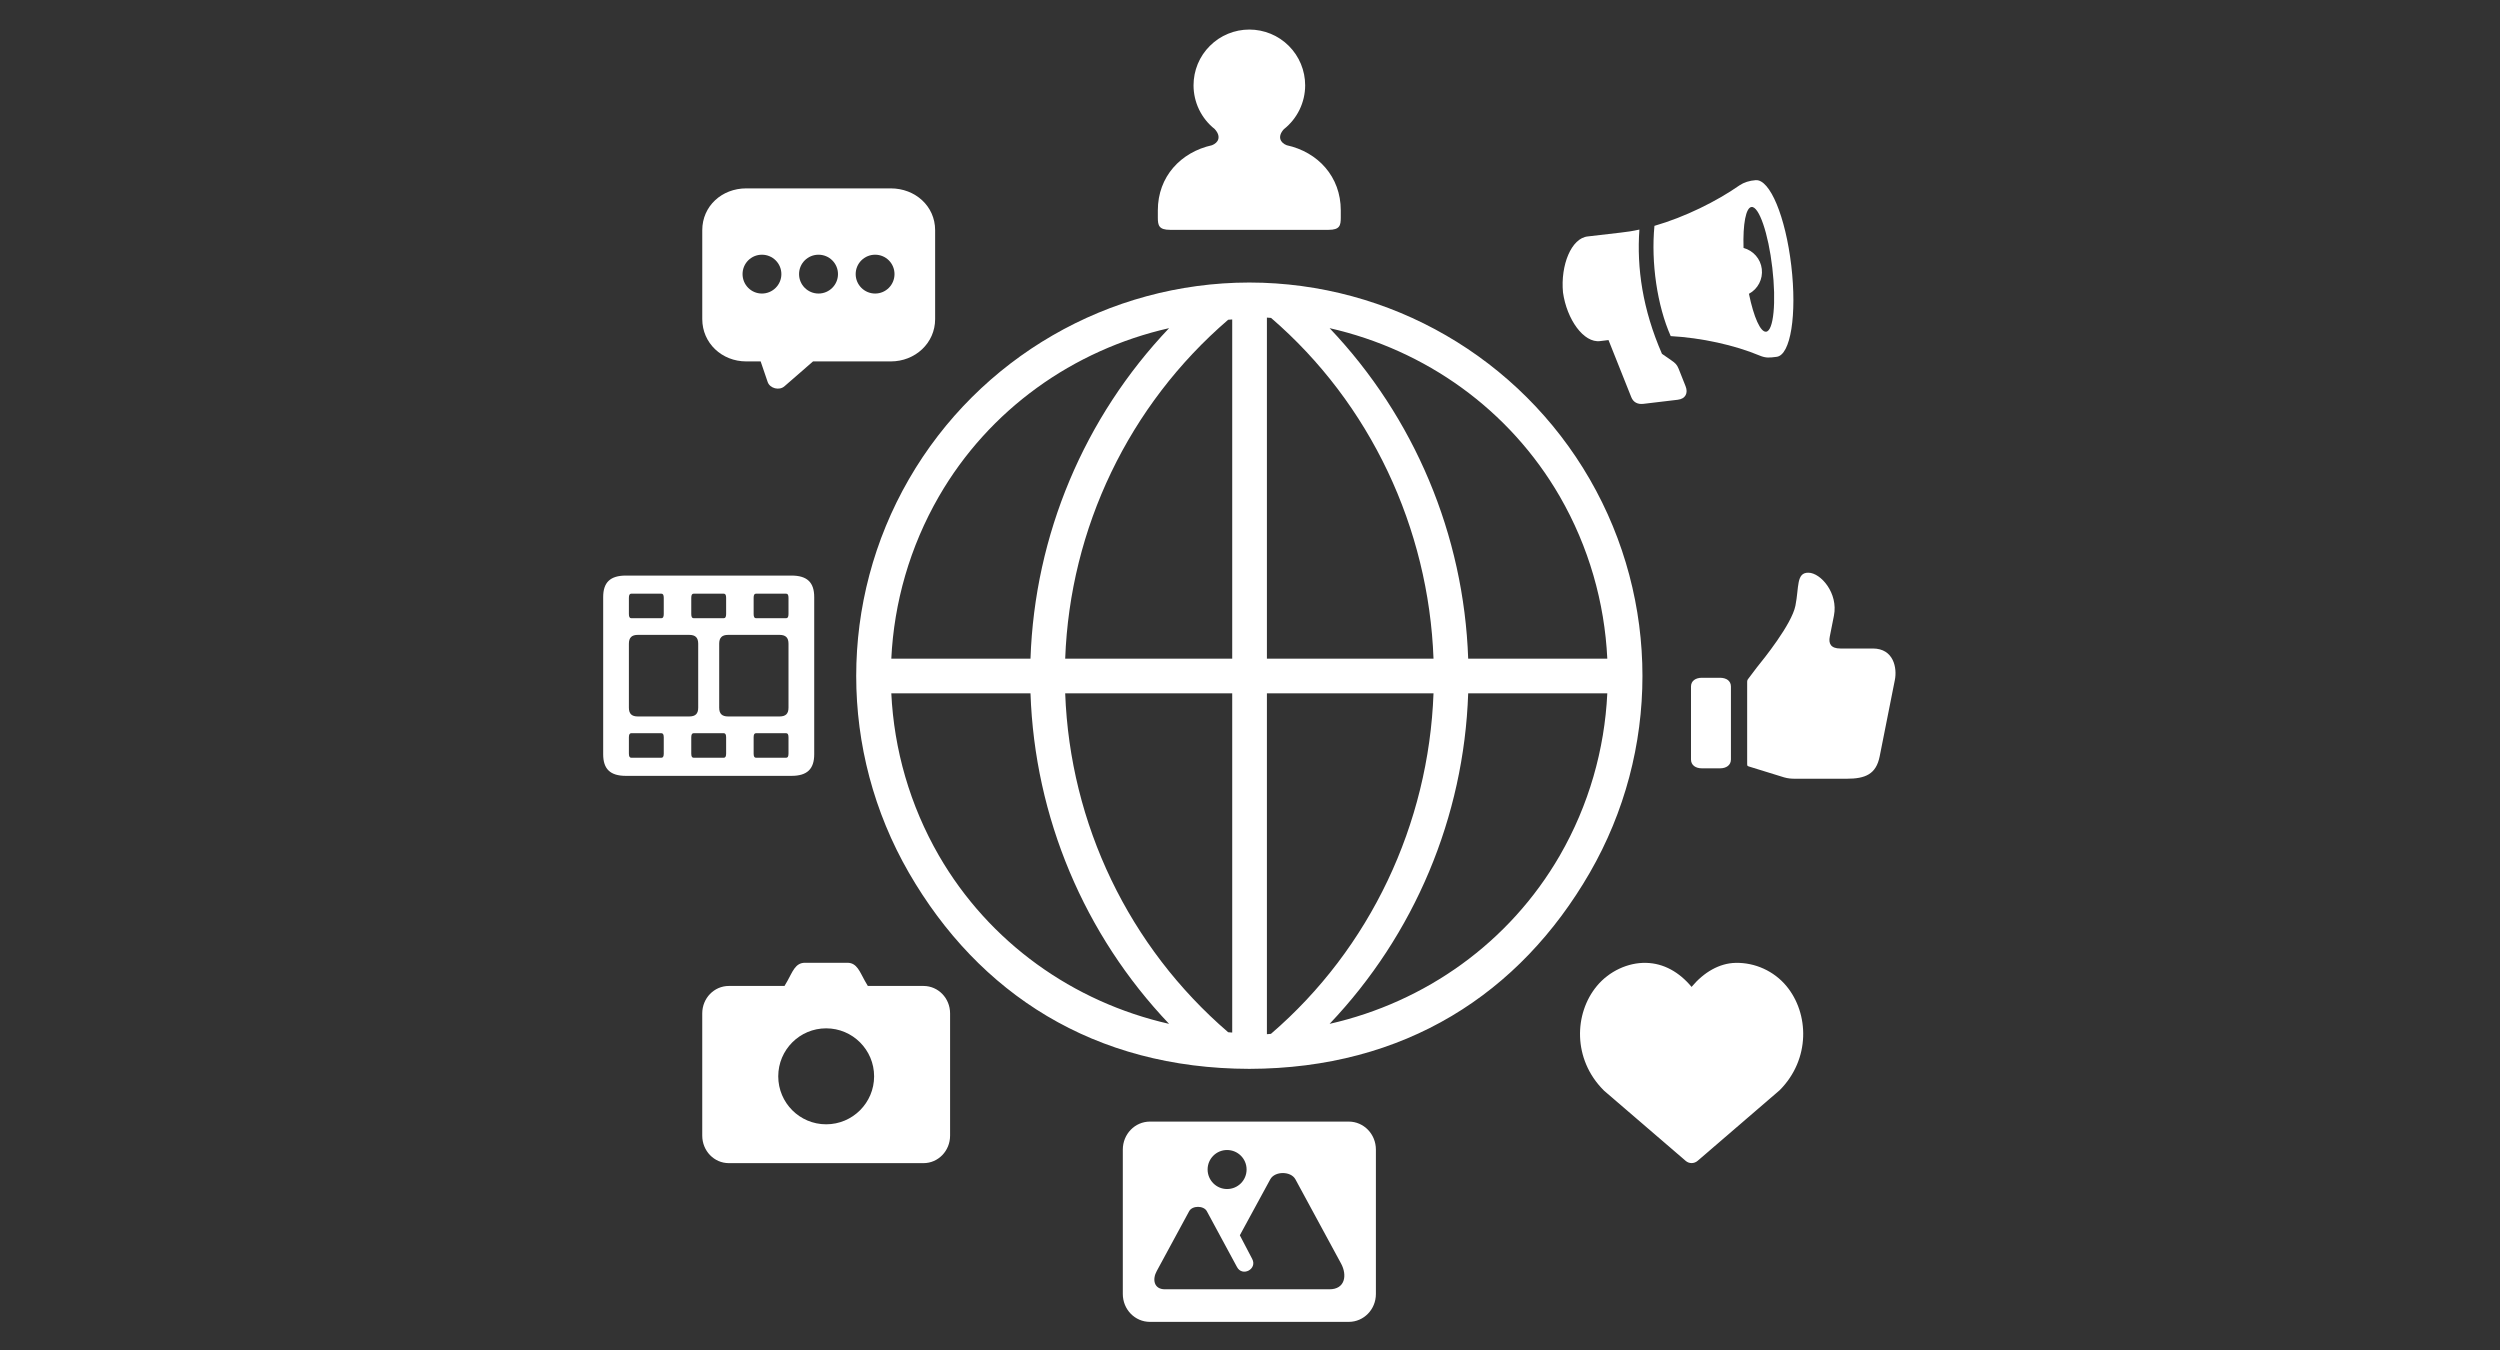
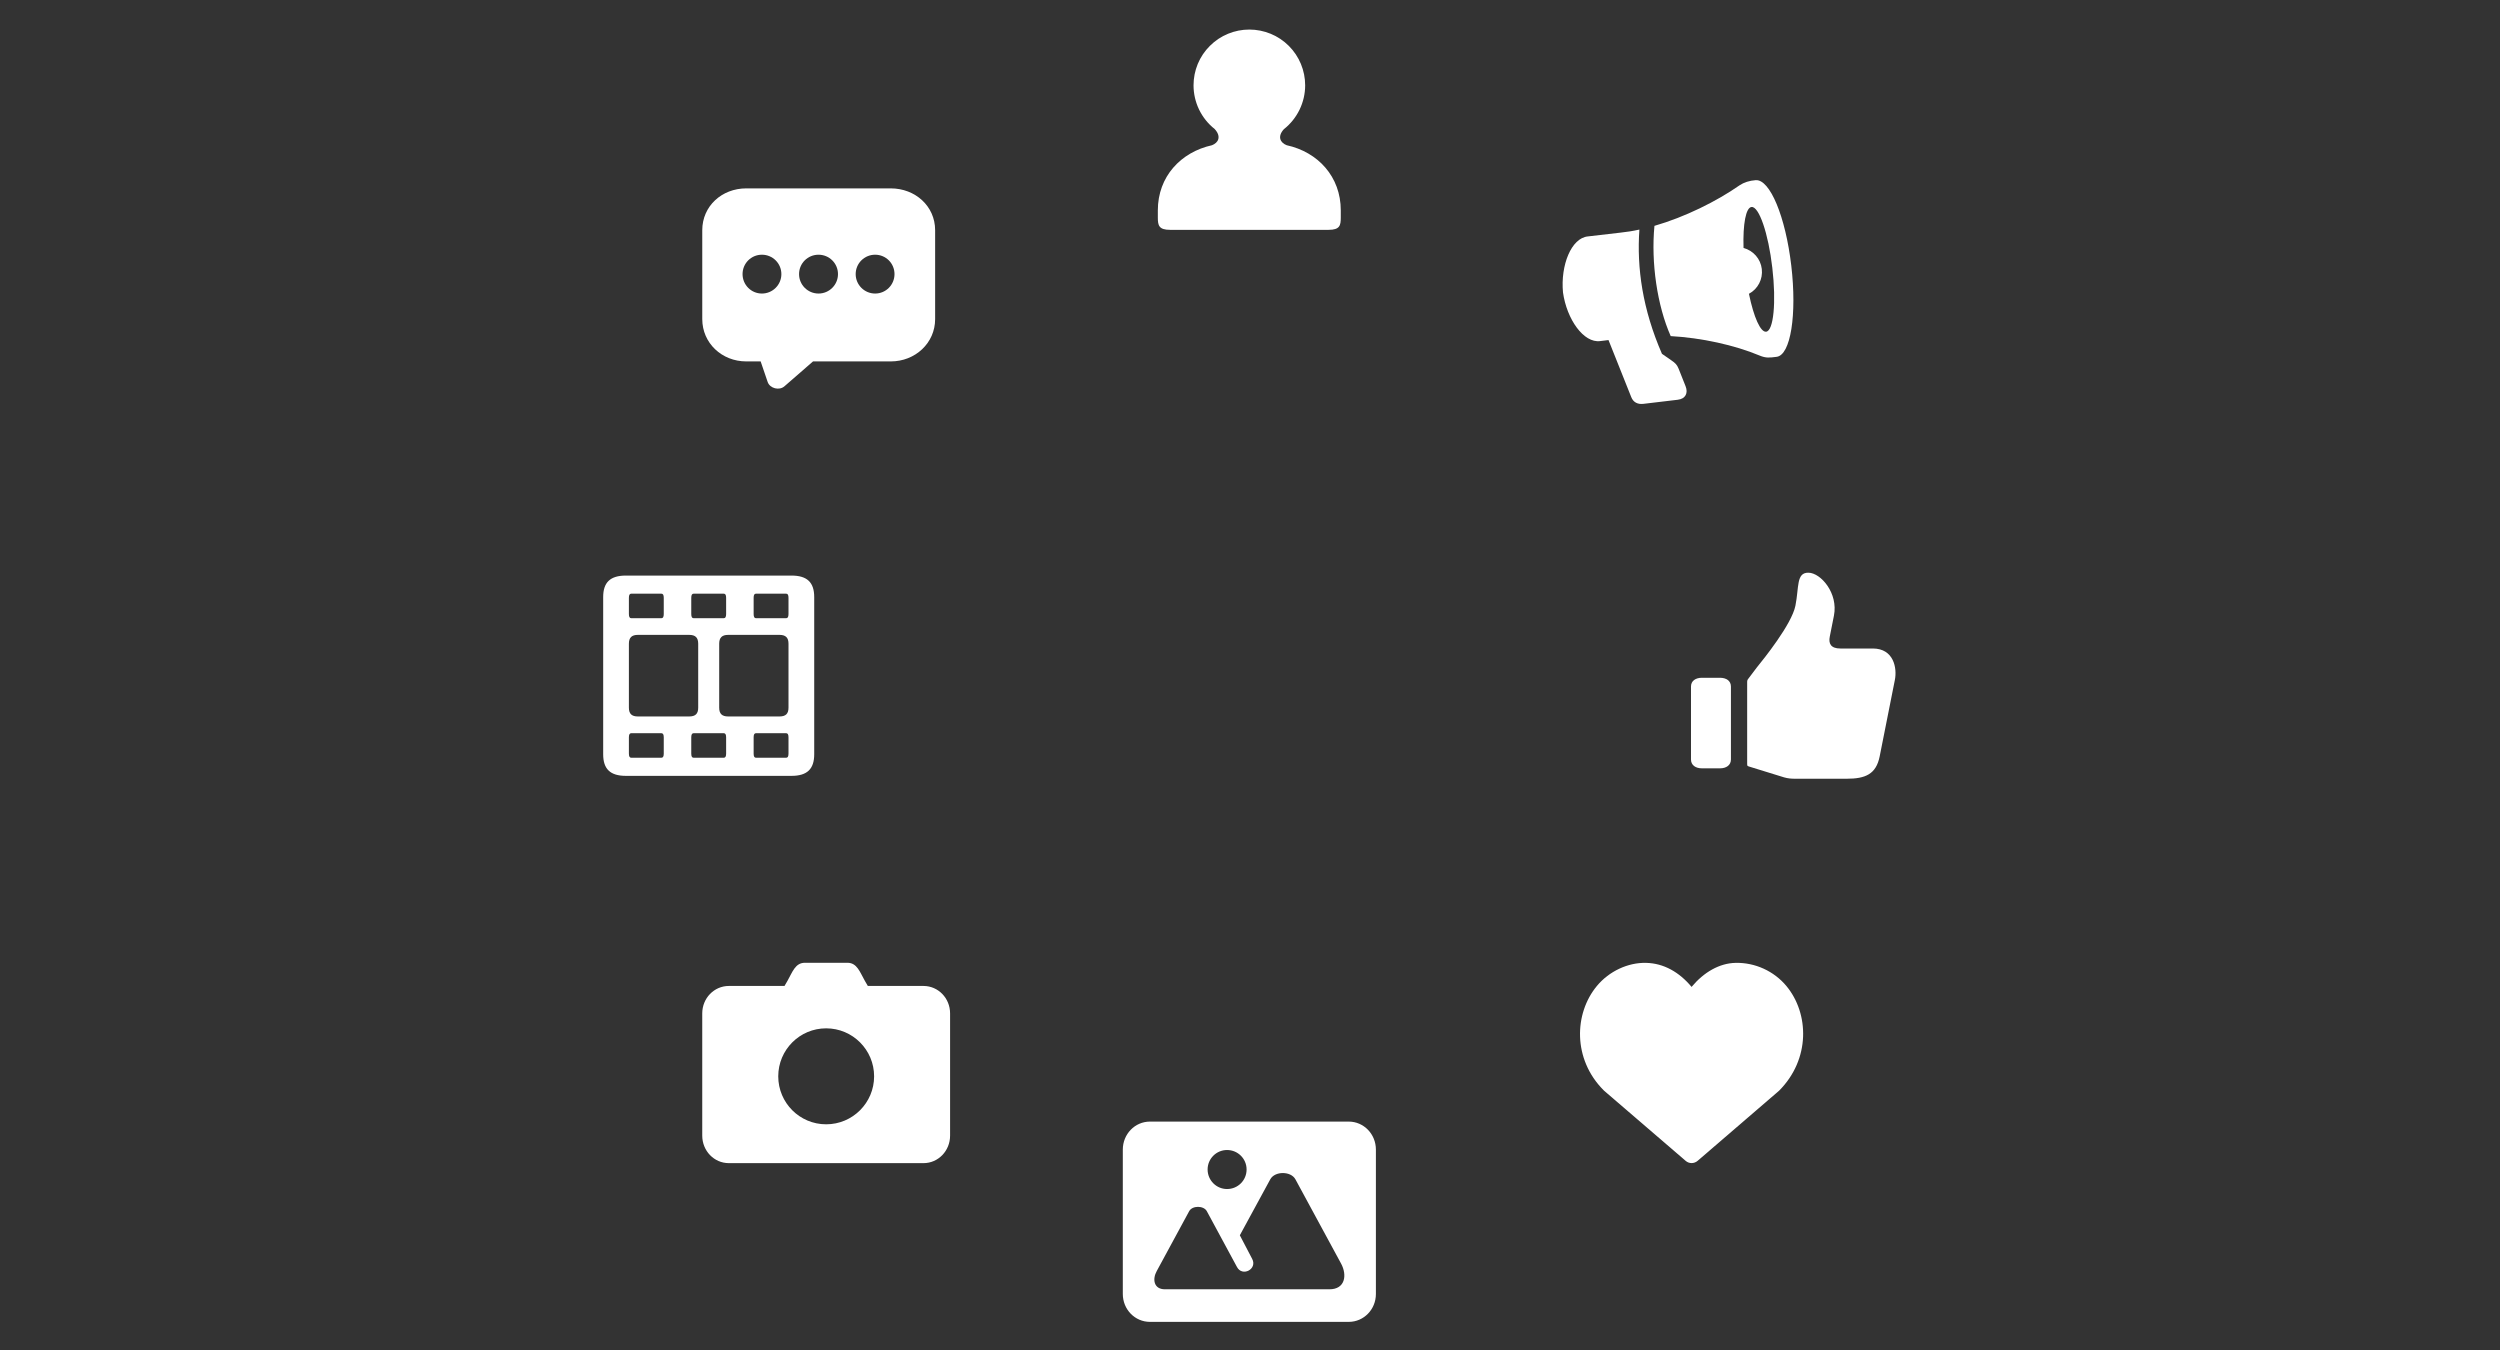
<svg xmlns="http://www.w3.org/2000/svg" width="1200" zoomAndPan="magnify" viewBox="0 0 900 486" height="648" preserveAspectRatio="xMidYMid meet">
  <rect x="0" y="0" width="900" height="486" fill="#333333" stroke="none" />
-   <path fill="#ffffff" d="M 528.547 249.605 L 578.629 249.605 C 577.66 269.801 571.992 289.844 561.539 307.973 C 543.414 339.348 513.145 360.758 478.652 368.59 C 509.18 336.484 527.035 294.172 528.547 249.605 Z M 456.086 249.605 L 516.066 249.605 C 514.332 296.609 493.312 341.422 457.547 372.18 C 457.062 372.211 456.574 372.305 456.086 372.305 Z M 383.469 249.605 L 443.598 249.605 L 443.598 371.723 C 443.105 371.699 442.621 371.637 442.137 371.605 C 406.371 340.836 385.203 296.609 383.469 249.605 Z M 320.871 249.605 L 370.977 249.605 C 372.5 294.172 390.32 336.48 420.871 368.59 C 386.387 360.766 356.105 339.348 337.984 307.973 C 327.535 289.844 321.84 269.801 320.871 249.605 Z M 478.652 118.133 C 513.137 125.965 543.414 147.375 561.539 178.75 C 571.992 196.887 577.66 216.922 578.629 237.117 L 528.547 237.117 C 527 192.559 509.18 150.242 478.652 118.133 Z M 420.871 118.133 C 390.344 150.242 372.496 192.559 370.977 237.117 L 320.871 237.117 C 321.84 216.922 327.543 196.879 337.988 178.75 C 356.105 147.375 386.391 125.965 420.871 118.133 Z M 443.598 115 L 443.598 237.117 L 383.469 237.117 C 385.203 190.141 406.371 145.879 442.137 115.113 C 442.621 115.086 443.105 115.023 443.598 115 Z M 456.086 114.332 C 456.605 114.359 457.09 114.414 457.582 114.449 C 493.312 145.219 514.332 190.148 516.066 237.125 L 456.086 237.125 Z M 449.656 101.711 C 399.148 101.773 352.453 128.766 327.199 172.531 C 301.914 216.344 301.914 270.375 327.199 314.184 C 352.359 357.738 393.82 384.672 449.742 384.789 C 505.699 384.672 547.16 357.738 572.32 314.184 C 597.605 270.375 597.605 216.344 572.32 172.531 C 547.043 128.766 500.371 101.773 449.859 101.711 C 449.832 101.711 449.766 101.711 449.738 101.711 C 449.711 101.711 449.688 101.711 449.656 101.711 Z M 449.656 101.711 " fill-opacity="1" fill-rule="nonzero" />
  <path fill="#ffffff" d="M 272.16 263.953 L 283.004 263.953 C 283.59 263.953 283.859 264.414 283.859 265.449 L 283.859 271.297 C 283.859 272.328 283.586 272.789 283.004 272.789 L 272.16 272.789 C 271.578 272.789 271.309 272.328 271.309 271.297 L 271.309 265.449 C 271.301 264.414 271.578 263.953 272.16 263.953 Z M 249.707 263.953 L 260.551 263.953 C 261.133 263.953 261.406 264.414 261.406 265.449 L 261.406 271.297 C 261.406 272.328 261.133 272.789 260.551 272.789 L 249.707 272.789 C 249.129 272.789 248.855 272.328 248.855 271.297 L 248.855 265.449 C 248.855 264.414 249.129 263.953 249.707 263.953 Z M 227.258 263.953 L 238.098 263.953 C 238.68 263.953 238.953 264.414 238.953 265.449 L 238.953 271.297 C 238.953 272.328 238.68 272.789 238.098 272.789 L 227.258 272.789 C 226.676 272.789 226.402 272.328 226.402 271.297 L 226.402 265.449 C 226.402 264.414 226.676 263.953 227.258 263.953 Z M 262.137 228.555 L 280.625 228.555 C 282.852 228.555 283.859 229.562 283.859 231.727 L 283.859 254.781 C 283.859 256.949 282.852 257.926 280.625 257.926 L 262.137 257.926 C 259.914 257.926 258.91 256.949 258.91 254.781 L 258.91 231.727 C 258.91 229.562 259.914 228.555 262.137 228.555 Z M 229.629 228.555 L 248.125 228.555 C 250.348 228.555 251.352 229.562 251.352 231.727 L 251.352 254.781 C 251.352 256.949 250.348 257.926 248.125 257.926 L 229.629 257.926 C 227.406 257.926 226.402 256.949 226.402 254.781 L 226.402 231.727 C 226.402 229.562 227.406 228.555 229.629 228.555 Z M 272.16 213.723 L 283.004 213.723 C 283.59 213.723 283.859 214.18 283.859 215.215 L 283.859 221.062 C 283.859 222.07 283.586 222.559 283.004 222.559 L 272.16 222.559 C 271.578 222.559 271.309 222.07 271.309 221.062 L 271.309 215.215 C 271.301 214.18 271.578 213.723 272.16 213.723 Z M 249.707 213.723 L 260.551 213.723 C 261.133 213.723 261.406 214.18 261.406 215.215 L 261.406 221.062 C 261.406 222.07 261.133 222.559 260.551 222.559 L 249.707 222.559 C 249.129 222.559 248.855 222.07 248.855 221.062 L 248.855 215.215 C 248.855 214.18 249.129 213.723 249.707 213.723 Z M 227.258 213.723 L 238.098 213.723 C 238.68 213.723 238.953 214.18 238.953 215.215 L 238.953 221.062 C 238.953 222.07 238.68 222.559 238.098 222.559 L 227.258 222.559 C 226.676 222.559 226.402 222.07 226.402 221.062 L 226.402 215.215 C 226.402 214.18 226.676 213.723 227.258 213.723 Z M 225.309 207.207 C 219.707 207.207 217.145 209.641 217.145 214.941 L 217.145 271.543 C 217.145 276.863 219.707 279.309 225.309 279.309 L 284.953 279.309 C 290.555 279.309 293.117 276.863 293.117 271.543 L 293.117 214.941 C 293.117 209.641 290.555 207.207 284.953 207.207 Z M 225.309 207.207 " fill-opacity="1" fill-rule="nonzero" />
  <path fill="#ffffff" d="M 449.75 10.641 C 444.449 10.641 439.332 12.734 435.555 16.52 C 431.777 20.262 429.672 25.379 429.672 30.715 C 429.672 36.836 432.473 42.656 437.293 46.457 C 439.82 49.234 438.539 51.43 436.316 52.281 C 425.074 54.773 416.82 63.582 416.82 75.73 L 416.82 78.316 C 416.82 81.156 417.191 82.742 421.238 82.742 L 478.293 82.742 C 482.344 82.742 482.68 81.156 482.68 78.316 L 482.68 75.73 C 482.68 63.582 474.453 54.746 463.215 52.281 C 460.992 51.43 459.711 49.266 462.18 46.523 C 467.02 42.715 469.859 36.867 469.859 30.715 C 469.859 25.379 467.73 20.262 463.98 16.52 C 460.195 12.734 455.078 10.641 449.75 10.641 Z M 449.75 10.641 " fill-opacity="1" fill-rule="nonzero" />
  <path fill="#ffffff" d="M 628.98 245.676 L 628.98 275.039 C 628.98 275.836 629.133 275.77 629.863 276.016 L 642.293 279.855 C 643.66 280.25 644.879 280.344 646.254 280.344 L 664.84 280.344 C 671.512 280.344 675.406 278.73 676.684 272.297 L 682.141 244.828 C 683.023 240.562 681.77 233.461 674.223 233.461 L 662.523 233.461 C 659.113 233.461 658.203 231.691 658.723 229.168 L 660.215 221.641 C 661.828 213.543 655.488 206.238 651.047 206.172 C 646.598 206.109 647.695 211.32 646.352 218.047 C 645.012 224.781 634.777 237.426 632.402 240.352 L 629.414 244.312 C 629.016 244.793 628.98 245.066 628.98 245.676 Z M 628.98 245.676 " fill-opacity="1" fill-rule="nonzero" />
  <path fill="#ffffff" d="M 612.656 276.598 C 610.492 276.598 608.758 275.504 608.758 273.426 L 608.758 247.141 C 608.758 245.066 610.492 244 612.656 244 L 619.238 244 C 621.395 244 623.133 245.066 623.133 247.141 L 623.133 273.426 C 623.133 275.496 621.395 276.598 619.238 276.598 Z M 612.656 276.598 " fill-opacity="1" fill-rule="nonzero" />
  <path fill="#ffffff" d="M 461.809 422.297 C 463.609 422.297 465.496 423 466.348 424.551 L 482.801 454.91 C 485.023 459.031 484.293 464.172 478.559 464.145 L 419.379 464.145 C 415.324 464.145 414.809 460.488 416.418 457.594 L 428.086 436.055 C 428.664 434.961 430.004 434.469 431.285 434.469 C 432.539 434.469 433.906 434.961 434.484 436.078 L 445.301 456.098 C 447.219 459.777 452.734 456.887 450.785 453.203 L 446.34 444.703 L 457.305 424.539 C 458.156 423 460.051 422.297 461.809 422.297 Z M 441.738 414.004 C 445.637 414.004 448.773 417.145 448.773 421.016 C 448.773 424.918 445.637 428.051 441.738 428.051 C 437.871 428.051 434.738 424.887 434.738 421.016 C 434.738 417.145 437.871 414.004 441.738 414.004 Z M 413.992 403.773 C 408.562 403.773 404.211 408.277 404.211 413.859 L 404.211 465.828 C 404.211 471.402 408.562 475.875 413.992 475.875 L 485.543 475.875 C 490.965 475.875 495.324 471.402 495.324 465.828 L 495.324 413.859 C 495.324 408.277 490.965 403.773 485.543 403.773 Z M 413.992 403.773 " fill-opacity="1" fill-rule="nonzero" />
-   <path fill="#ffffff" d="M 574.883 354.945 C 566.66 364.848 566.145 381.293 577.293 392.477 C 577.352 392.527 577.414 392.598 577.473 392.656 L 606.84 417.91 C 608.055 418.977 609.887 418.977 611.133 417.91 L 640.469 392.656 C 640.562 392.598 640.621 392.535 640.68 392.477 C 651.797 381.293 651.312 364.848 643.09 354.945 C 638.637 349.609 631.848 346.477 624.812 346.633 C 618.992 346.75 613.391 349.98 608.969 355.285 C 604.551 349.98 598.949 346.758 592.551 346.633 C 586.121 346.477 579.305 349.609 574.883 354.945 Z M 574.883 354.945 " fill-opacity="1" fill-rule="nonzero" />
+   <path fill="#ffffff" d="M 574.883 354.945 C 566.66 364.848 566.145 381.293 577.293 392.477 C 577.352 392.527 577.414 392.598 577.473 392.656 L 606.84 417.91 C 608.055 418.977 609.887 418.977 611.133 417.91 L 640.469 392.656 C 651.797 381.293 651.312 364.848 643.09 354.945 C 638.637 349.609 631.848 346.477 624.812 346.633 C 618.992 346.75 613.391 349.98 608.969 355.285 C 604.551 349.98 598.949 346.758 592.551 346.633 C 586.121 346.477 579.305 349.609 574.883 354.945 Z M 574.883 354.945 " fill-opacity="1" fill-rule="nonzero" />
  <path fill="#ffffff" d="M 289.762 346.598 C 286.285 346.598 285.281 349.945 283.52 353.055 L 282.422 354.945 L 262.379 354.945 C 257.078 354.945 252.809 359.355 252.809 364.816 L 252.809 408.828 C 252.809 414.309 257.074 418.73 262.379 418.73 L 332.469 418.73 C 337.766 418.73 342.031 414.309 342.031 408.828 L 342.031 364.816 C 342.031 359.355 337.766 354.945 332.469 354.945 L 312.418 354.945 L 311.32 353.055 C 309.551 349.945 308.547 346.598 305.078 346.598 Z M 297.41 370.203 C 306.945 370.203 314.68 377.941 314.68 387.477 C 314.68 397.016 306.945 404.75 297.41 404.75 C 287.879 404.75 280.168 397.016 280.168 387.477 C 280.168 377.941 287.879 370.203 297.41 370.203 Z M 297.41 370.203 " fill-opacity="1" fill-rule="nonzero" />
  <path fill="#ffffff" d="M 315.051 105.676 C 311.184 105.676 308.043 102.539 308.043 98.676 C 308.043 94.809 311.184 91.695 315.051 91.695 C 318.914 91.695 322.023 94.809 322.023 98.676 C 322.023 102.539 318.914 105.676 315.051 105.676 Z M 294.668 105.676 C 290.801 105.676 287.66 102.539 287.66 98.676 C 287.66 94.809 290.801 91.695 294.668 91.695 C 298.535 91.695 301.676 94.809 301.676 98.676 C 301.676 102.539 298.535 105.676 294.668 105.676 Z M 274.289 105.676 C 270.426 105.676 267.32 102.539 267.32 98.676 C 267.32 94.809 270.426 91.695 274.289 91.695 C 278.156 91.695 281.297 94.809 281.297 98.676 C 281.297 102.539 278.156 105.676 274.289 105.676 Z M 320.684 67.816 L 268.652 67.816 C 259.852 67.816 252.816 74.211 252.816 82.859 L 252.816 114.883 C 252.816 123.496 259.852 130.109 268.652 130.109 L 273.836 130.109 L 276.367 137.543 C 277.191 139.859 280.57 140.684 282.398 139.066 L 292.691 130.109 L 320.688 130.109 C 329.488 130.109 336.648 123.496 336.648 114.883 L 336.648 82.859 C 336.645 74.211 329.484 67.816 320.684 67.816 Z M 320.684 67.816 " fill-opacity="1" fill-rule="nonzero" />
  <path fill="#ffffff" d="M 630.539 74.516 C 633.223 74.211 636.602 83.988 638.031 96.387 C 639.492 108.816 638.484 119.109 635.809 119.414 C 633.797 119.66 631.355 114.238 629.617 105.77 C 632.852 104.031 634.68 100.5 634.25 96.844 C 633.824 93.195 631.203 90.211 627.672 89.266 C 627.402 80.602 628.523 74.754 630.539 74.516 Z M 632.062 64.859 C 629.84 65.004 627.77 65.676 626.246 66.711 C 617.961 72.496 606.504 78.164 595.602 81.305 C 594.324 94.617 596.609 110.062 601.453 121 C 612.484 121.605 624.453 124.227 633.469 128.004 C 635.812 128.98 637.094 128.766 639.562 128.461 C 644.648 127.883 646.938 113.23 644.859 95.594 C 642.785 77.98 637.18 64.488 632.062 64.859 Z M 632.062 64.859 " fill-opacity="1" fill-rule="evenodd" />
  <path fill="#ffffff" d="M 590.184 82.645 C 587.867 83.164 585.578 83.52 583.422 83.742 L 571.629 85.113 C 565.66 85.691 561.758 95.5 562.676 105.266 C 564.043 114.965 570.109 123.578 576.074 122.789 L 579.062 122.422 L 587.258 142.977 C 587.988 144.809 589.543 145.633 591.609 145.387 L 603.945 143.918 C 606.84 143.594 607.781 141.457 606.809 139.047 L 604.305 132.742 C 603.699 131.191 602.996 130.637 601.562 129.633 L 598.305 127.375 C 591.305 111.277 589.203 96.453 590.184 82.645 Z M 590.184 82.645 " fill-opacity="1" fill-rule="evenodd" />
</svg>